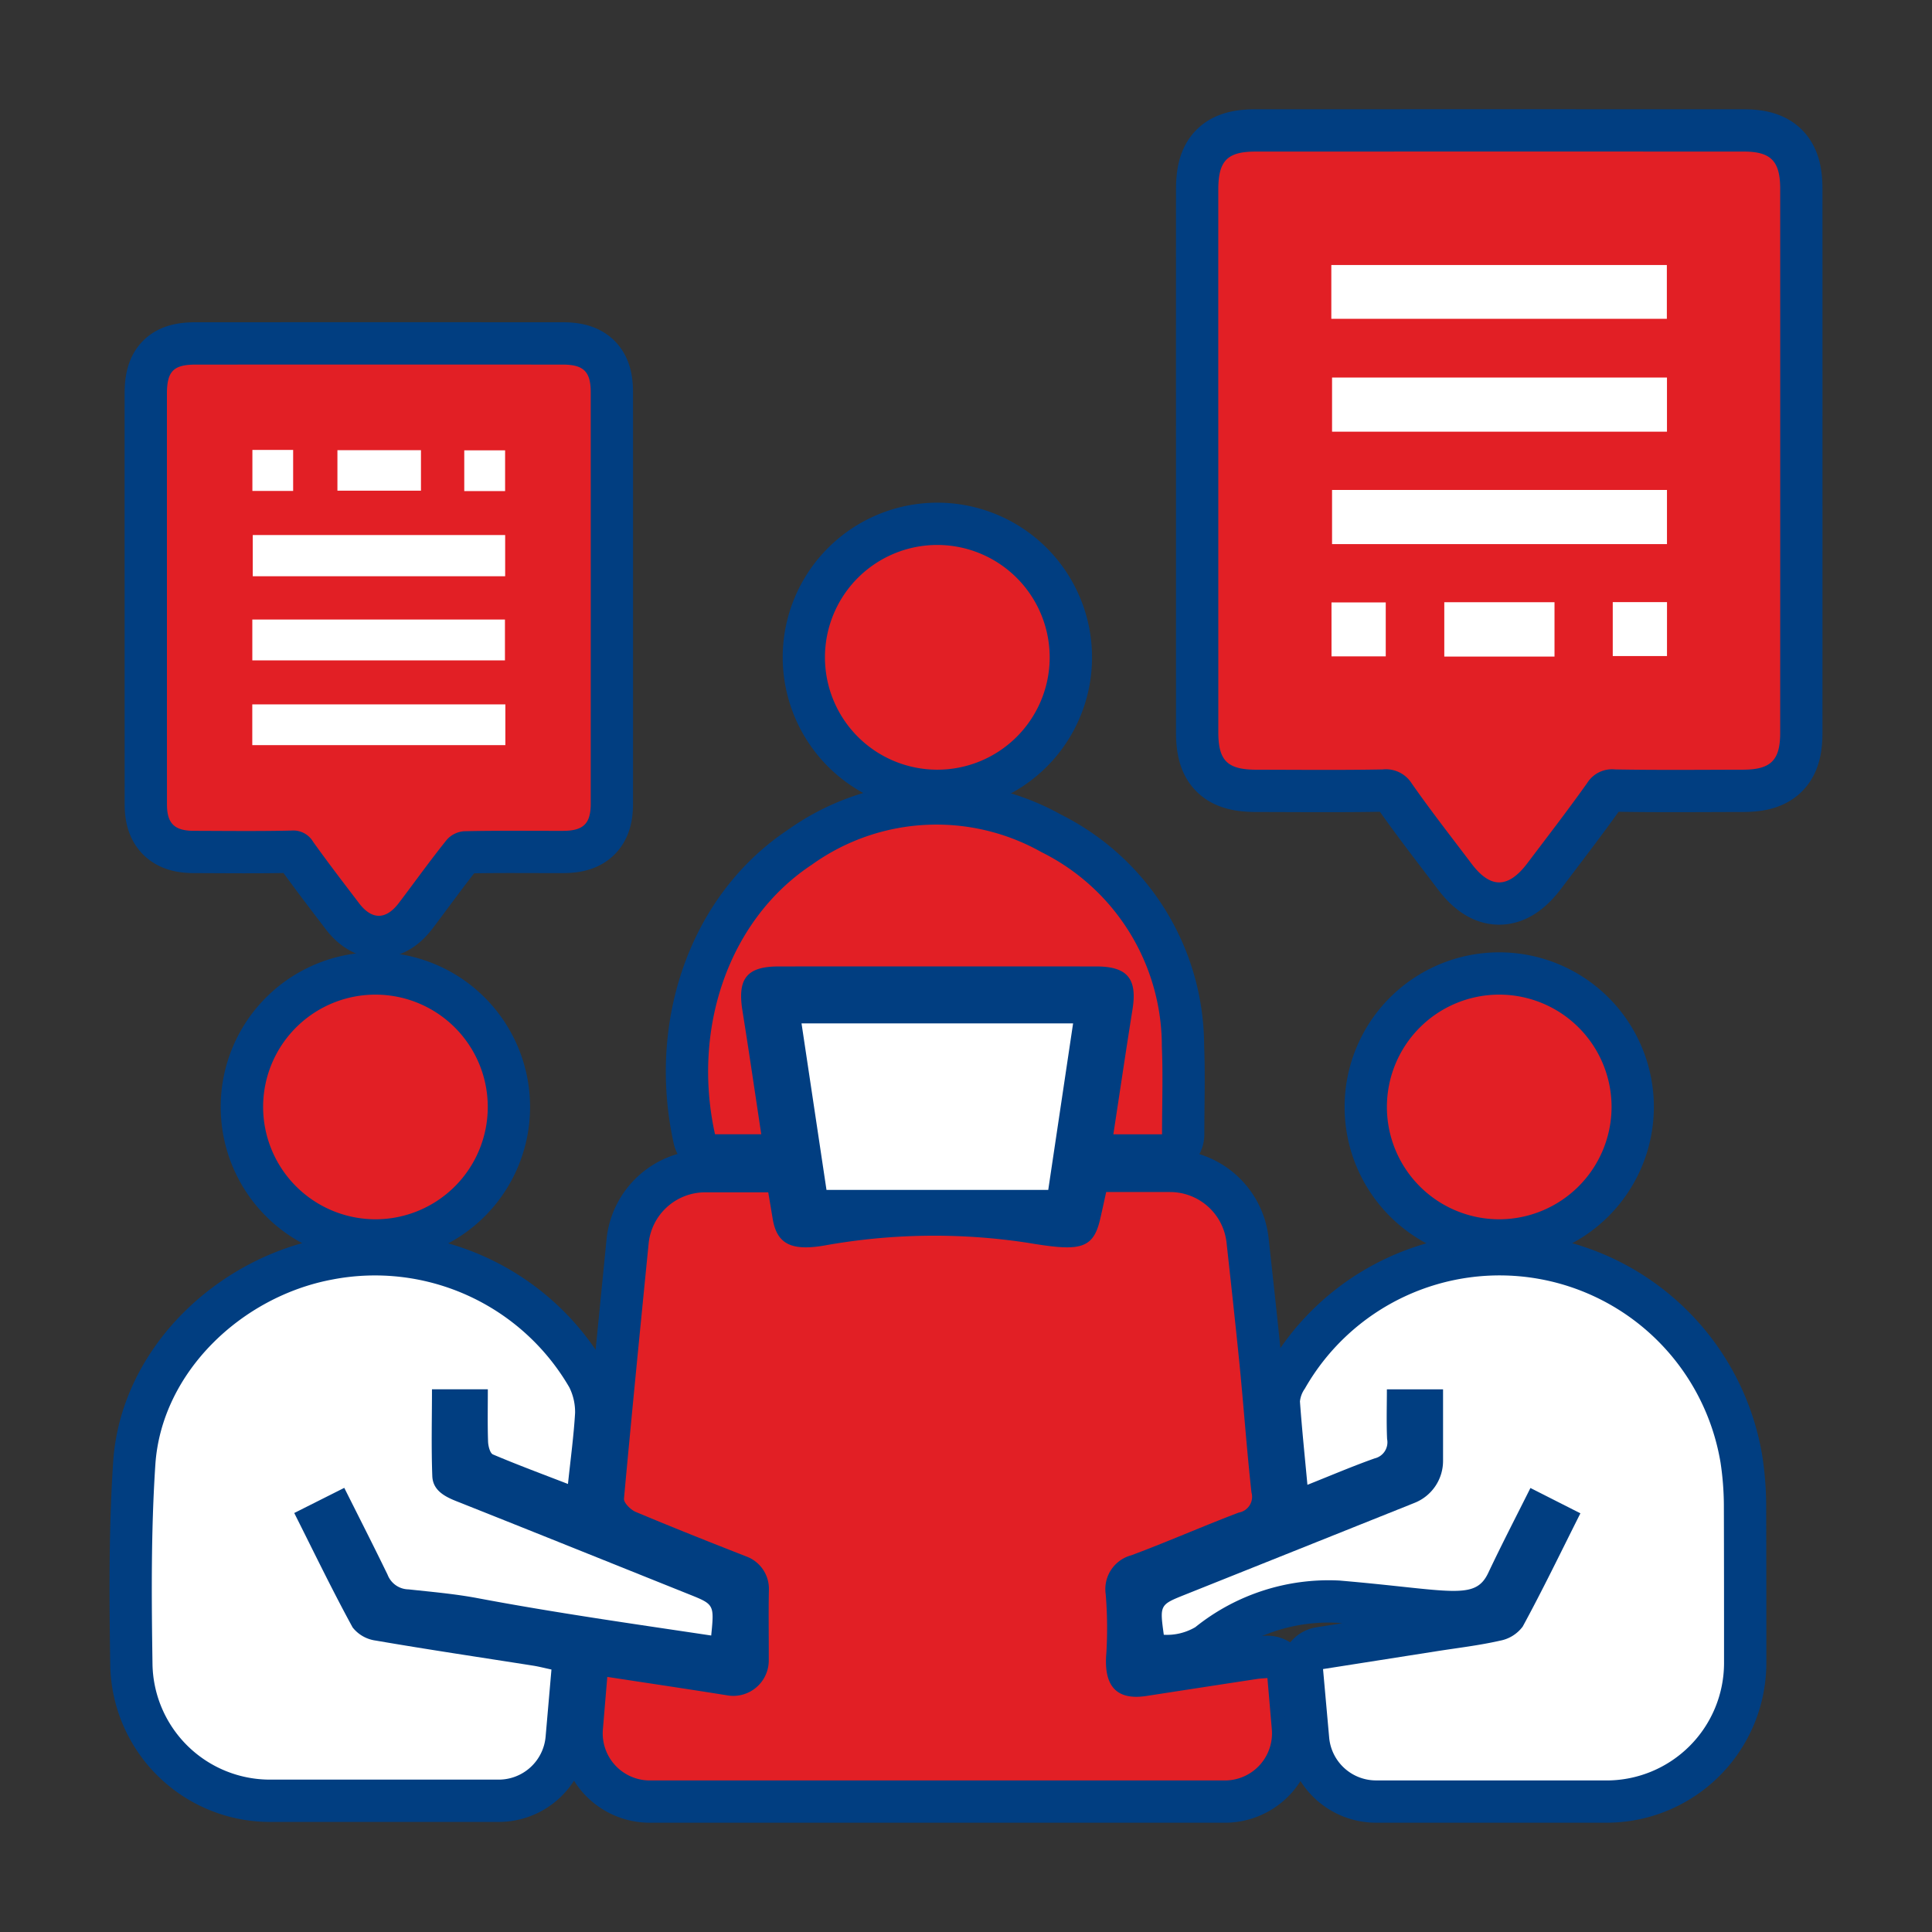
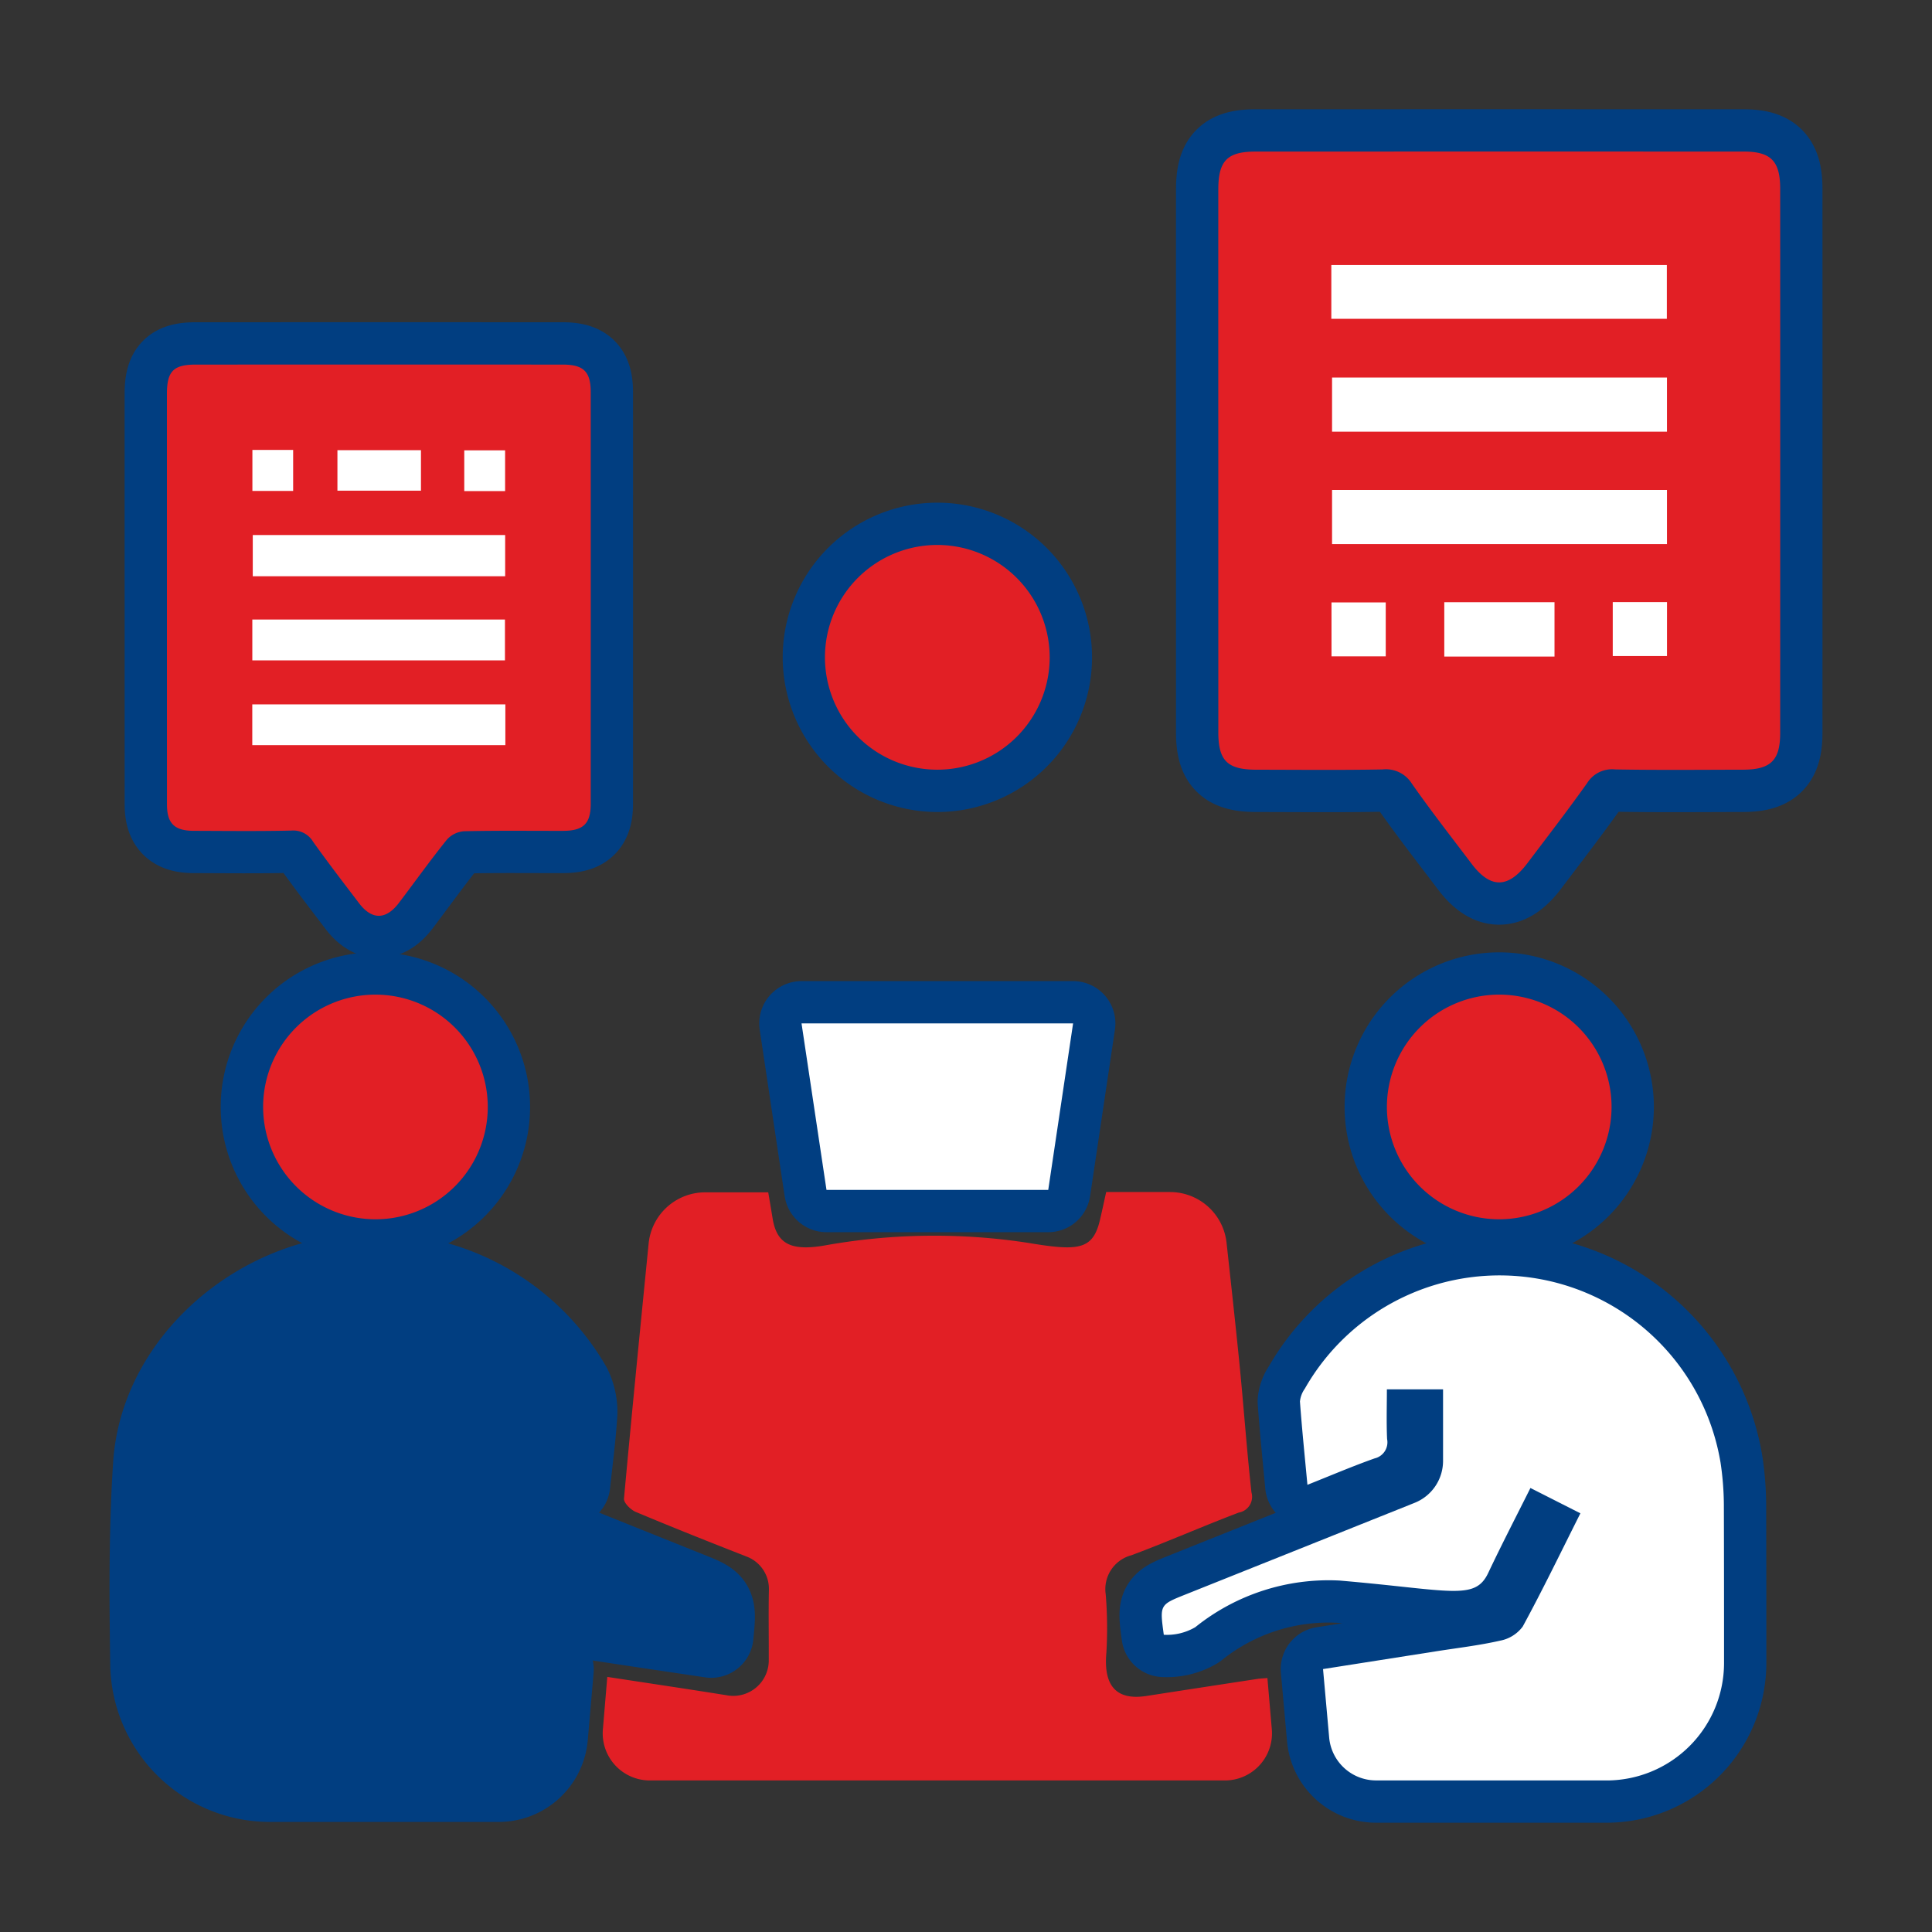
<svg xmlns="http://www.w3.org/2000/svg" id="Layer_1" data-name="Layer 1" viewBox="0 0 100 100">
  <rect x="0" y="0" width="100" height="100" fill="#333333" stroke="none" />
  <defs>
    <style>.cls-1,.cls-4{fill:#013e81;}.cls-1{stroke:#013e81;stroke-linecap:round;stroke-linejoin:round;stroke-width:4.379px;}.cls-2{fill:#e21f25;}.cls-3{fill:#fff;}</style>
  </defs>
  <path class="cls-1" d="M10.017,43.002c1.691.005,3.382.026,5.071-.013a1.191,1.191,0,0,1,1.12.581c.769,1.078,1.577,2.128,2.38,3.182.662.869,1.39.863,2.057-.017.828-1.091,1.625-2.208,2.484-3.275a1.321,1.321,0,0,1,.887-.437c1.712-.041,3.426-.017,5.14-.021,1.036-.002,1.419-.374,1.419-1.391q.004-10.659 0-21.318c-0-1.063-.371-1.423-1.454-1.424q-9.492-.002-18.985-0c-1.159 0-1.496.343-1.496,1.518q-.002,5.278-0,10.556,0,5.347.002,10.693C8.643,42.618,9.03,42.999,10.017,43.002Z" />
  <path class="cls-1" d="M90.252,7.846Q77.621,7.842,64.991,7.846c-1.47 0-1.931.473-1.932,1.973q-.003,6.997-.001,13.995,0,7.043.001,14.086c.001,1.476.472,1.938,1.967,1.94,2.181.003,4.362.026,6.542-.014a1.574,1.574,0,0,1,1.506.732c.989,1.413,2.053,2.774,3.094,4.15.981,1.297,1.896,1.286,2.892-.034,1.04-1.377,2.096-2.744,3.095-4.151a1.513,1.513,0,0,1,1.431-.698c2.21.04,4.422.018,6.633.014,1.432-.003,1.921-.482,1.922-1.896q.004-14.086 0-28.172C92.141,8.337,91.661,7.847,90.252,7.846Z" />
-   <path class="cls-1" d="M65.085,86.898q-2.871.438-5.74.882c-1.547.241-2.24-.497-2.078-2.252a21.506,21.506,0,0,0-.035-3.008,1.812,1.812,0,0,1,1.328-2.022c1.869-.696,3.695-1.503,5.56-2.21a.828.828,0,0,0,.655-1.046c-.252-2.286-.411-4.583-.642-6.871-.203-2.015-.425-4.028-.647-6.051a2.942,2.942,0,0,0-2.92-2.622H57.256c-.116.522-.215.995-.327,1.465-.369,1.546-1.136,1.6-3.741,1.163a32.048,32.048,0,0,0-10.558.149c-1.7.282-2.426-.102-2.639-1.407-.076-.464-.155-.927-.227-1.353h-3.267a2.941,2.941,0,0,0-2.924,2.652c-.438,4.419-.873,8.809-1.276,13.201-.02.215.345.578.608.688,1.911.803,3.837,1.568,5.768,2.323a1.784,1.784,0,0,1,1.125,1.713c-.025,1.198-.002,2.398-.007,3.597a1.838,1.838,0,0,1-2.187,1.856c-2.023-.324-4.051-.624-6.171-.949L31.205,89.513a2.438,2.438,0,0,0,2.429,2.642H63.4a2.438,2.438,0,0,0,2.429-2.646l-.228-2.655C65.372,86.873,65.227,86.876,65.085,86.898Z" />
  <path class="cls-1" d="M19.444,84.914a1.825,1.825,0,0,1-1.193-.681c-1.054-1.929-2.01-3.912-3.021-5.921l2.59-1.302c.788,1.574,1.529,3.028,2.241,4.495a1.181,1.181,0,0,0,1.085.76c1.197.129,2.395.232,3.578.455,4.02.757,8.047,1.328,12.088,1.933.16-1.611.159-1.609-1.156-2.136-4.013-1.608-8.024-3.225-12.042-4.82-.632-.251-1.21-.576-1.237-1.294-.057-1.501-.017-3.005-.017-4.494h2.891c0,.947-.018,1.825.012,2.701.008.234.099.606.255.672,1.259.534,2.543,1.01,3.881,1.527.14-1.322.299-2.493.368-3.669a2.867,2.867,0,0,0-.298-1.332,11.63,11.63,0,0,0-12.272-5.58c-4.709.881-8.84,4.82-9.155,9.581-.226,3.421-.199,6.858-.148,10.312a6.082,6.082,0,0,0,6.08,5.993H25.813A2.438,2.438,0,0,0,28.241,89.887l.302-3.473c-.361-.077-.649-.153-.941-.199C24.882,85.785,22.158,85.382,19.444,84.914Z" />
  <path class="cls-1" d="M89.054,75.703a11.596,11.596,0,0,0-21.518-3.826,1.382,1.382,0,0,0-.252.663c.102,1.401.246,2.799.387,4.313,1.239-.493,2.346-.967,3.479-1.368a.856.856,0,0,0,.645-1.002c-.039-.864-.011-1.731-.011-2.571h2.908c0,1.285.001,2.497-0,3.708A2.335,2.335,0,0,1,73.224,77.785q-5.938,2.377-11.877,4.751c-1.322.529-1.322.528-1.109,2.08a2.905,2.905,0,0,0,1.631-.394,11.012,11.012,0,0,1,7.465-2.413c5.787.495,7.009,1.062,7.699-.4.691-1.464,1.438-2.903,2.182-4.391l2.586,1.311c-1.006,1.999-1.949,3.957-2.987,5.864a1.895,1.895,0,0,1-1.167.727c-1.089.248-2.206.377-3.311.551-1.932.304-3.864.607-5.856.92l.317,3.542a2.438,2.438,0,0,0,2.428,2.221H83.155a6.084,6.084,0,0,0,6.081-6.084c.001-2.747-.001-5.473-.009-8.199A15.276,15.276,0,0,0,89.054,75.703Z" />
-   <path class="cls-1" d="M39.403,58.708c-.328-2.165-.636-4.285-.975-6.399-.266-1.659.227-2.285,1.873-2.286q8.224-.003,16.448 0c1.604.001,2.123.637,1.871,2.215-.342,2.14-.658,4.285-.993,6.474h2.519c0-1.578.052-3.062-.01-4.541A11.215,11.215,0,0,0,53.904,44.105a11.067,11.067,0,0,0-11.886.654c-4.261,2.815-6.227,8.425-5.01,13.949Z" />
  <path class="cls-1" d="M54.257,61.589c.432-2.897.855-5.732,1.286-8.618H41.487c.439,2.931.864,5.766,1.292,8.618Z" />
  <path class="cls-1" d="M48.533,39.84a5.816,5.816,0,1,0-5.831-5.824A5.829,5.829,0,0,0,48.533,39.84Z" />
  <path class="cls-1" d="M83.414,57.283a5.814,5.814,0,1,0-5.827,5.827A5.823,5.823,0,0,0,83.414,57.283Z" />
  <path class="cls-1" d="M19.508,51.477a5.817,5.817,0,1,0,5.739,5.823A5.822,5.822,0,0,0,19.508,51.477Z" />
  <path class="cls-2" d="M8.64,30.945q0,5.347.002,10.693c.001.981.387,1.361,1.375,1.365,1.691.005,3.382.026,5.071-.013a1.191,1.191,0,0,1,1.12.582c.769,1.078,1.577,2.128,2.38,3.182.662.869,1.39.863,2.057-.017.828-1.091,1.625-2.208,2.484-3.275a1.321,1.321,0,0,1,.887-.437c1.712-.041,3.426-.017,5.14-.021,1.036-.002,1.419-.374,1.419-1.391q.004-10.659 0-21.318c-0-1.063-.37-1.423-1.454-1.424q-9.492-.002-18.985-0c-1.159 0-1.496.343-1.496,1.518Q8.639,25.667,8.64,30.945Z" />
  <path class="cls-2" d="M63.059,23.814q0,7.043.001,14.086c.001,1.476.472,1.938,1.967,1.94,2.181.003,4.362.026,6.542-.014a1.575,1.575,0,0,1,1.506.732c.989,1.413,2.053,2.774,3.094,4.15.981,1.297,1.896,1.286,2.892-.034,1.04-1.377,2.096-2.744,3.095-4.151a1.513,1.513,0,0,1,1.431-.698c2.21.04,4.422.018,6.633.014,1.432-.003,1.921-.482,1.922-1.896q.004-14.086 0-28.172c-0-1.435-.48-1.926-1.889-1.926Q77.621,7.842,64.991,7.846c-1.47 0-1.931.473-1.932,1.973Q63.056,16.817,63.059,23.814Z" />
  <path class="cls-2" d="M57.256,61.698c-.116.522-.215.995-.327,1.465-.369,1.546-1.136,1.6-3.741,1.163a32.048,32.048,0,0,0-10.558.149c-1.7.282-2.426-.102-2.639-1.407-.076-.464-.155-.927-.227-1.353l-3.267,0a2.941,2.941,0,0,0-2.924,2.652c-.438,4.419-.873,8.809-1.276,13.201-.02.215.345.578.608.688,1.911.803,3.837,1.568,5.768,2.323a1.784,1.784,0,0,1,1.125,1.713c-.025,1.198-.002,2.398-.007,3.597a1.838,1.838,0,0,1-2.187,1.856c-2.023-.324-4.051-.624-6.171-.949l-.228,2.718a2.438,2.438,0,0,0,2.429,2.642H63.4a2.438,2.438,0,0,0,2.429-2.646l-.228-2.655c-.229.019-.374.023-.516.045q-2.871.438-5.74.882c-1.547.241-2.24-.497-2.078-2.252a21.51,21.51,0,0,0-.035-3.008,1.812,1.812,0,0,1,1.328-2.022c1.869-.696,3.695-1.503,5.56-2.21a.828.828,0,0,0,.655-1.046c-.252-2.286-.411-4.583-.642-6.871-.203-2.015-.425-4.028-.647-6.051a2.942,2.942,0,0,0-2.92-2.622Z" />
-   <path class="cls-3" d="M13.973,92.113H25.813A2.438,2.438,0,0,0,28.241,89.887l.302-3.473c-.361-.077-.649-.153-.941-.199-2.72-.429-5.444-.832-8.158-1.3a1.825,1.825,0,0,1-1.193-.681c-1.054-1.929-2.01-3.912-3.021-5.921l2.59-1.302c.788,1.574,1.529,3.028,2.241,4.495a1.181,1.181,0,0,0,1.085.76c1.197.129,2.396.232,3.578.455,4.02.757,8.047,1.328,12.088,1.933.16-1.611.159-1.609-1.156-2.136-4.013-1.608-8.024-3.225-12.042-4.82-.632-.251-1.21-.576-1.238-1.294-.057-1.501-.017-3.005-.017-4.494h2.891c0,.947-.018,1.825.012,2.701.008.234.099.606.255.672,1.259.534,2.543,1.01,3.881,1.527.139-1.322.299-2.493.368-3.669a2.868,2.868,0,0,0-.298-1.332,11.63,11.63,0,0,0-12.272-5.58c-4.709.881-8.84,4.82-9.155,9.581-.226,3.421-.199,6.858-.148,10.312A6.082,6.082,0,0,0,13.973,92.113Z" />
  <path class="cls-3" d="M83.155,92.156a6.084,6.084,0,0,0,6.081-6.084c.001-2.747-.001-5.473-.009-8.199a15.272,15.272,0,0,0-.172-2.169,11.596,11.596,0,0,0-21.518-3.826,1.381,1.381,0,0,0-.252.663c.102,1.401.246,2.799.387,4.313,1.239-.493,2.346-.967,3.479-1.368a.856.856,0,0,0,.645-1.002c-.039-.864-.011-1.731-.011-2.571H74.692c0,1.285.001,2.497-0,3.708A2.335,2.335,0,0,1,73.224,77.785q-5.938,2.377-11.877,4.751c-1.322.529-1.322.528-1.109,2.08a2.905,2.905,0,0,0,1.631-.394,11.013,11.013,0,0,1,7.465-2.413c5.787.495,7.009,1.062,7.699-.4.692-1.464,1.438-2.903,2.182-4.391l2.586,1.311c-1.006,1.999-1.949,3.957-2.987,5.864a1.895,1.895,0,0,1-1.167.727c-1.089.248-2.205.377-3.311.551-1.932.304-3.864.607-5.856.92l.317,3.542a2.438,2.438,0,0,0,2.428,2.221Z" />
-   <path class="cls-2" d="M60.147,58.712c0-1.578.052-3.062-.01-4.541A11.215,11.215,0,0,0,53.904,44.105a11.067,11.067,0,0,0-11.886.654c-4.261,2.815-6.227,8.425-5.01,13.949h2.395c-.328-2.165-.636-4.285-.975-6.399-.266-1.659.227-2.285,1.873-2.286q8.224-.004,16.448 0c1.604.001,2.123.637,1.871,2.215-.342,2.14-.658,4.285-.993,6.474Z" />
  <path class="cls-3" d="M41.487,52.971,42.779,61.589H54.257l1.286-8.618Z" />
  <path class="cls-2" d="M48.545,28.207a5.816,5.816,0,1,0,5.786,5.867A5.821,5.821,0,0,0,48.545,28.207Z" />
  <path class="cls-4" d="M13.619,57.239a5.814,5.814,0,1,0,5.89-5.762A5.828,5.828,0,0,0,13.619,57.239Z" />
  <path class="cls-2" d="M83.414,57.283a5.814,5.814,0,1,0-5.827,5.827A5.823,5.823,0,0,0,83.414,57.283Z" />
  <path class="cls-2" d="M13.619,57.239A5.814,5.814,0,1,1,19.403,63.11,5.822,5.822,0,0,1,13.619,57.239Z" />
  <path class="cls-3" d="M26.147,29.828V27.693H13.083V29.828ZM13.06,34.182H26.136V32.068H13.06Zm-.002,4.386H26.157v-2.109H13.058ZM21.789,23.301H17.465v2.096H21.789Zm-8.725-.013v2.122h2.109V23.288Zm13.08,2.131V23.31H24.03V25.419Z" />
  <path class="cls-3" d="M68.909,16.501h17.367V13.717H68.909Zm17.373,3.041H68.947v2.802H86.282Zm-0,5.817H68.947v2.803H86.282Zm-5.821,8.626V31.17H74.756v2.815Zm-11.542-.012h2.807V31.182H68.918Zm17.365-2.807H83.476V33.957H86.283Z" />
</svg>